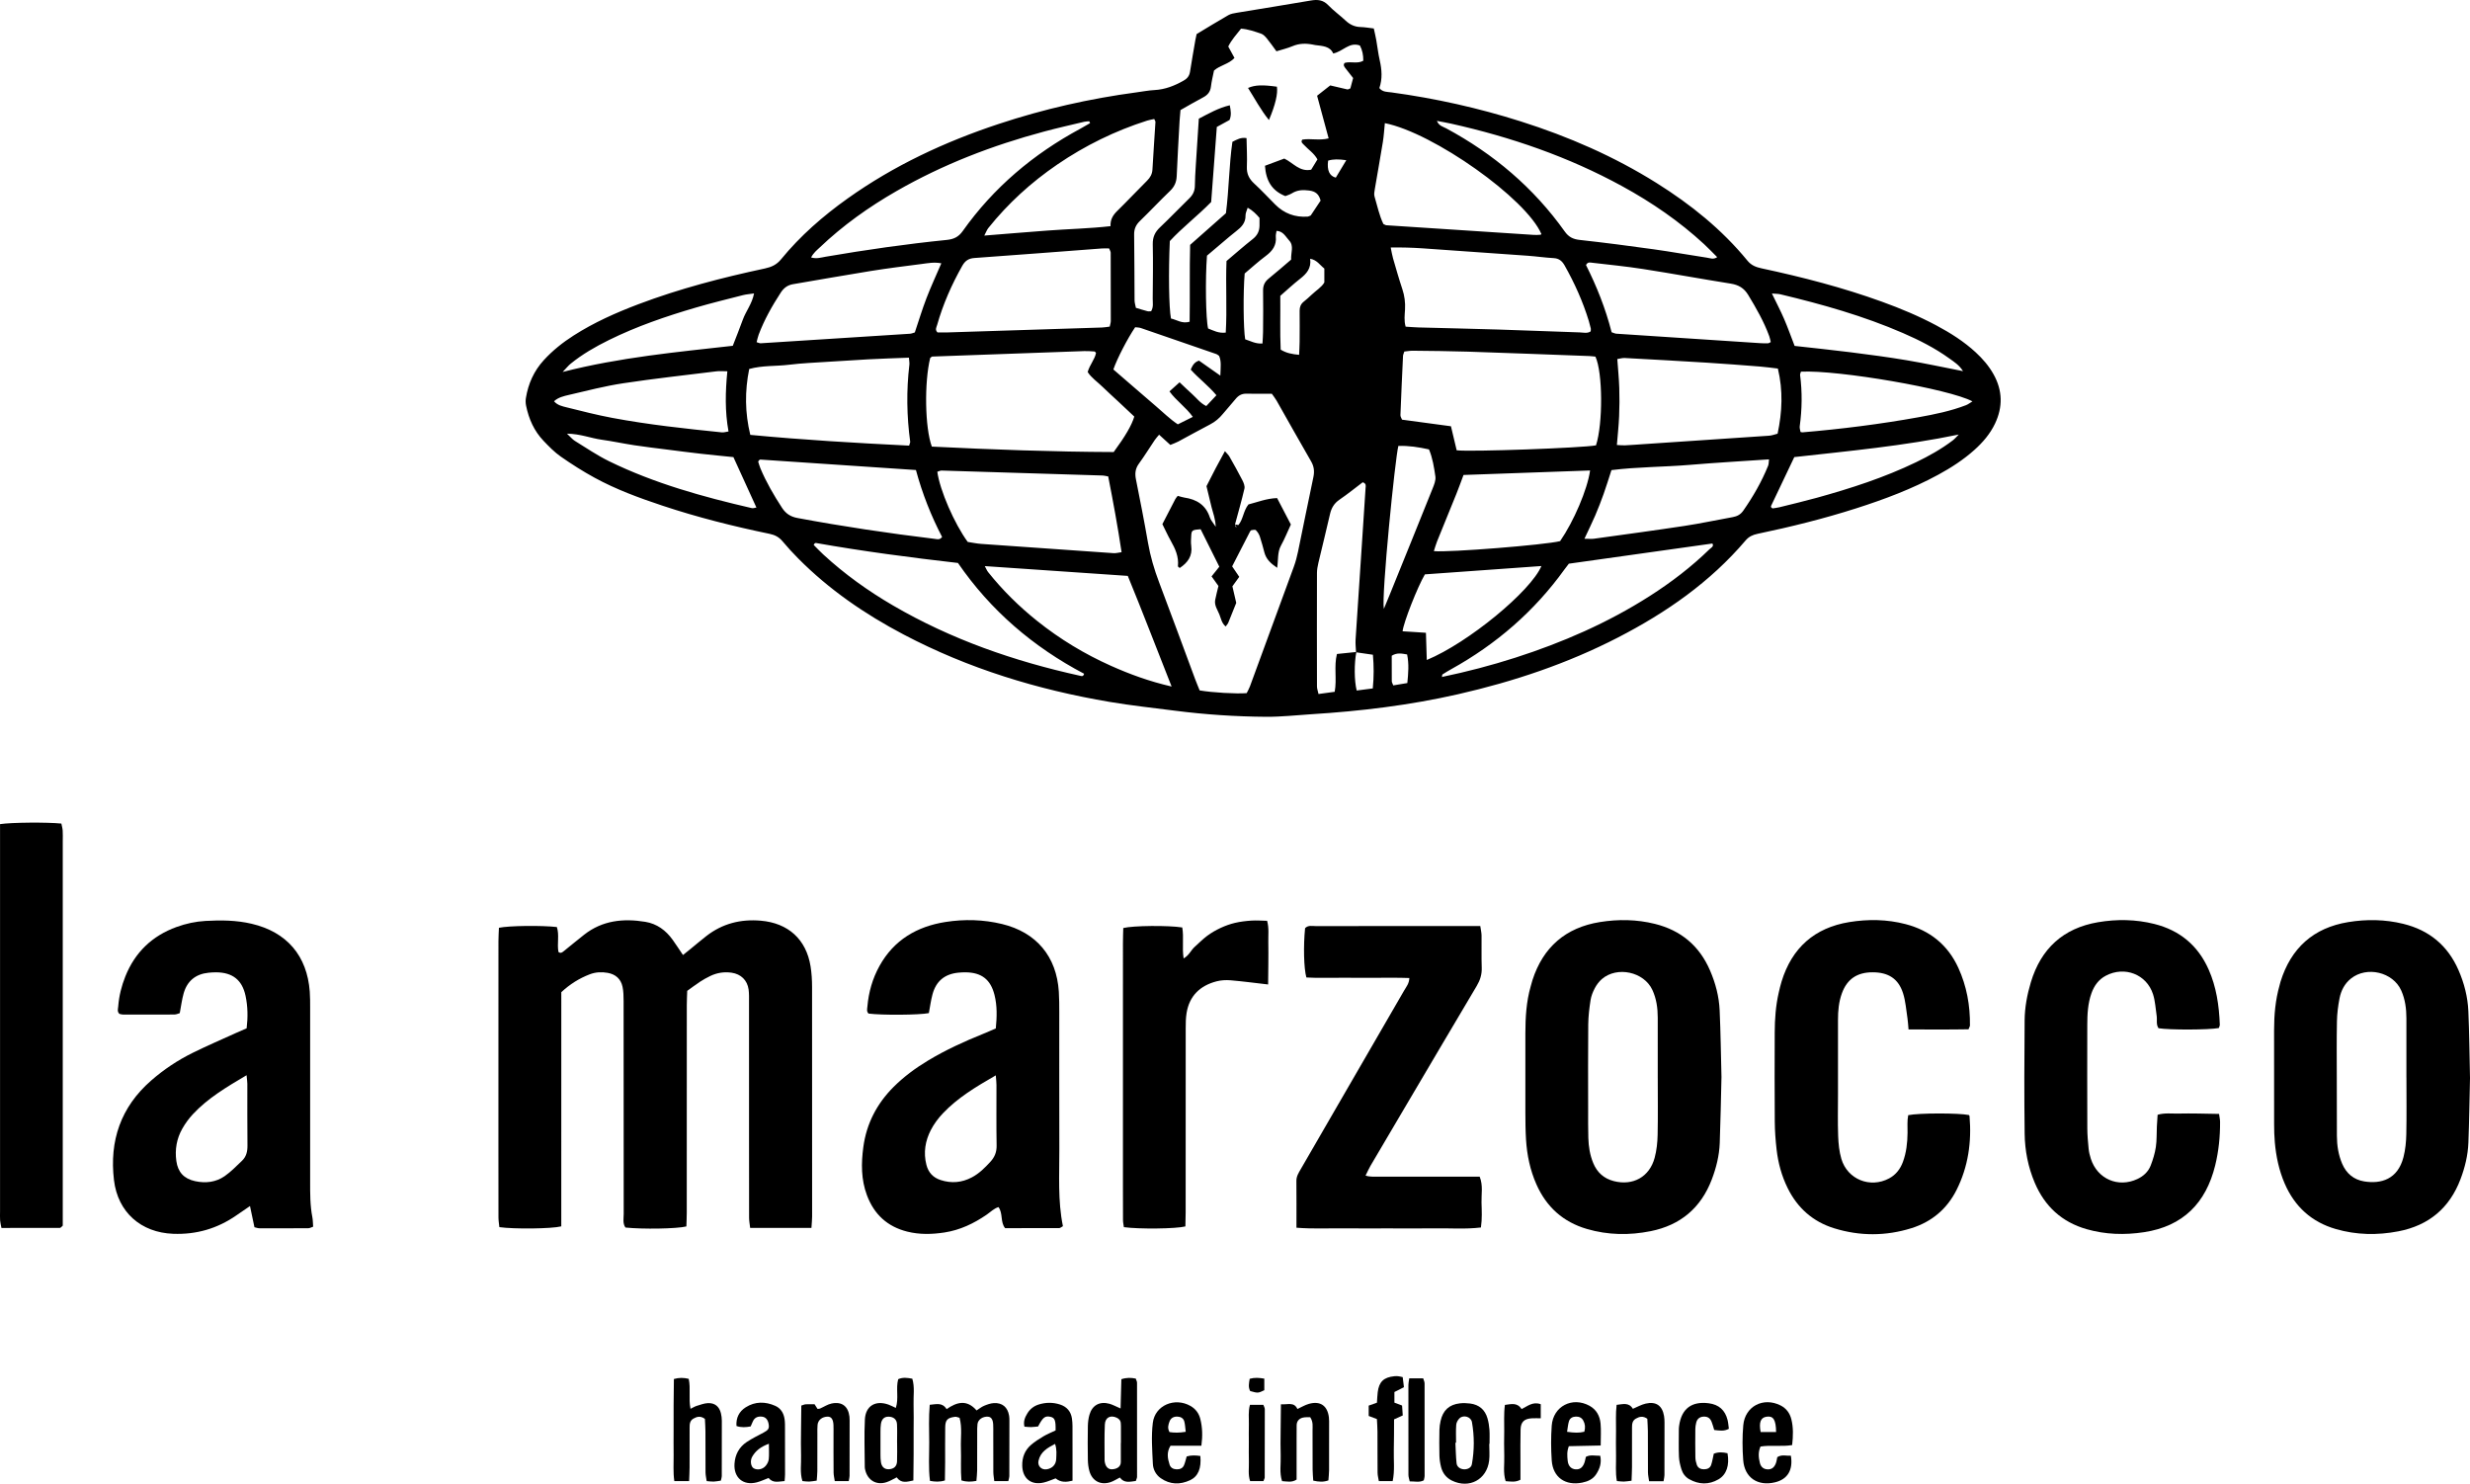
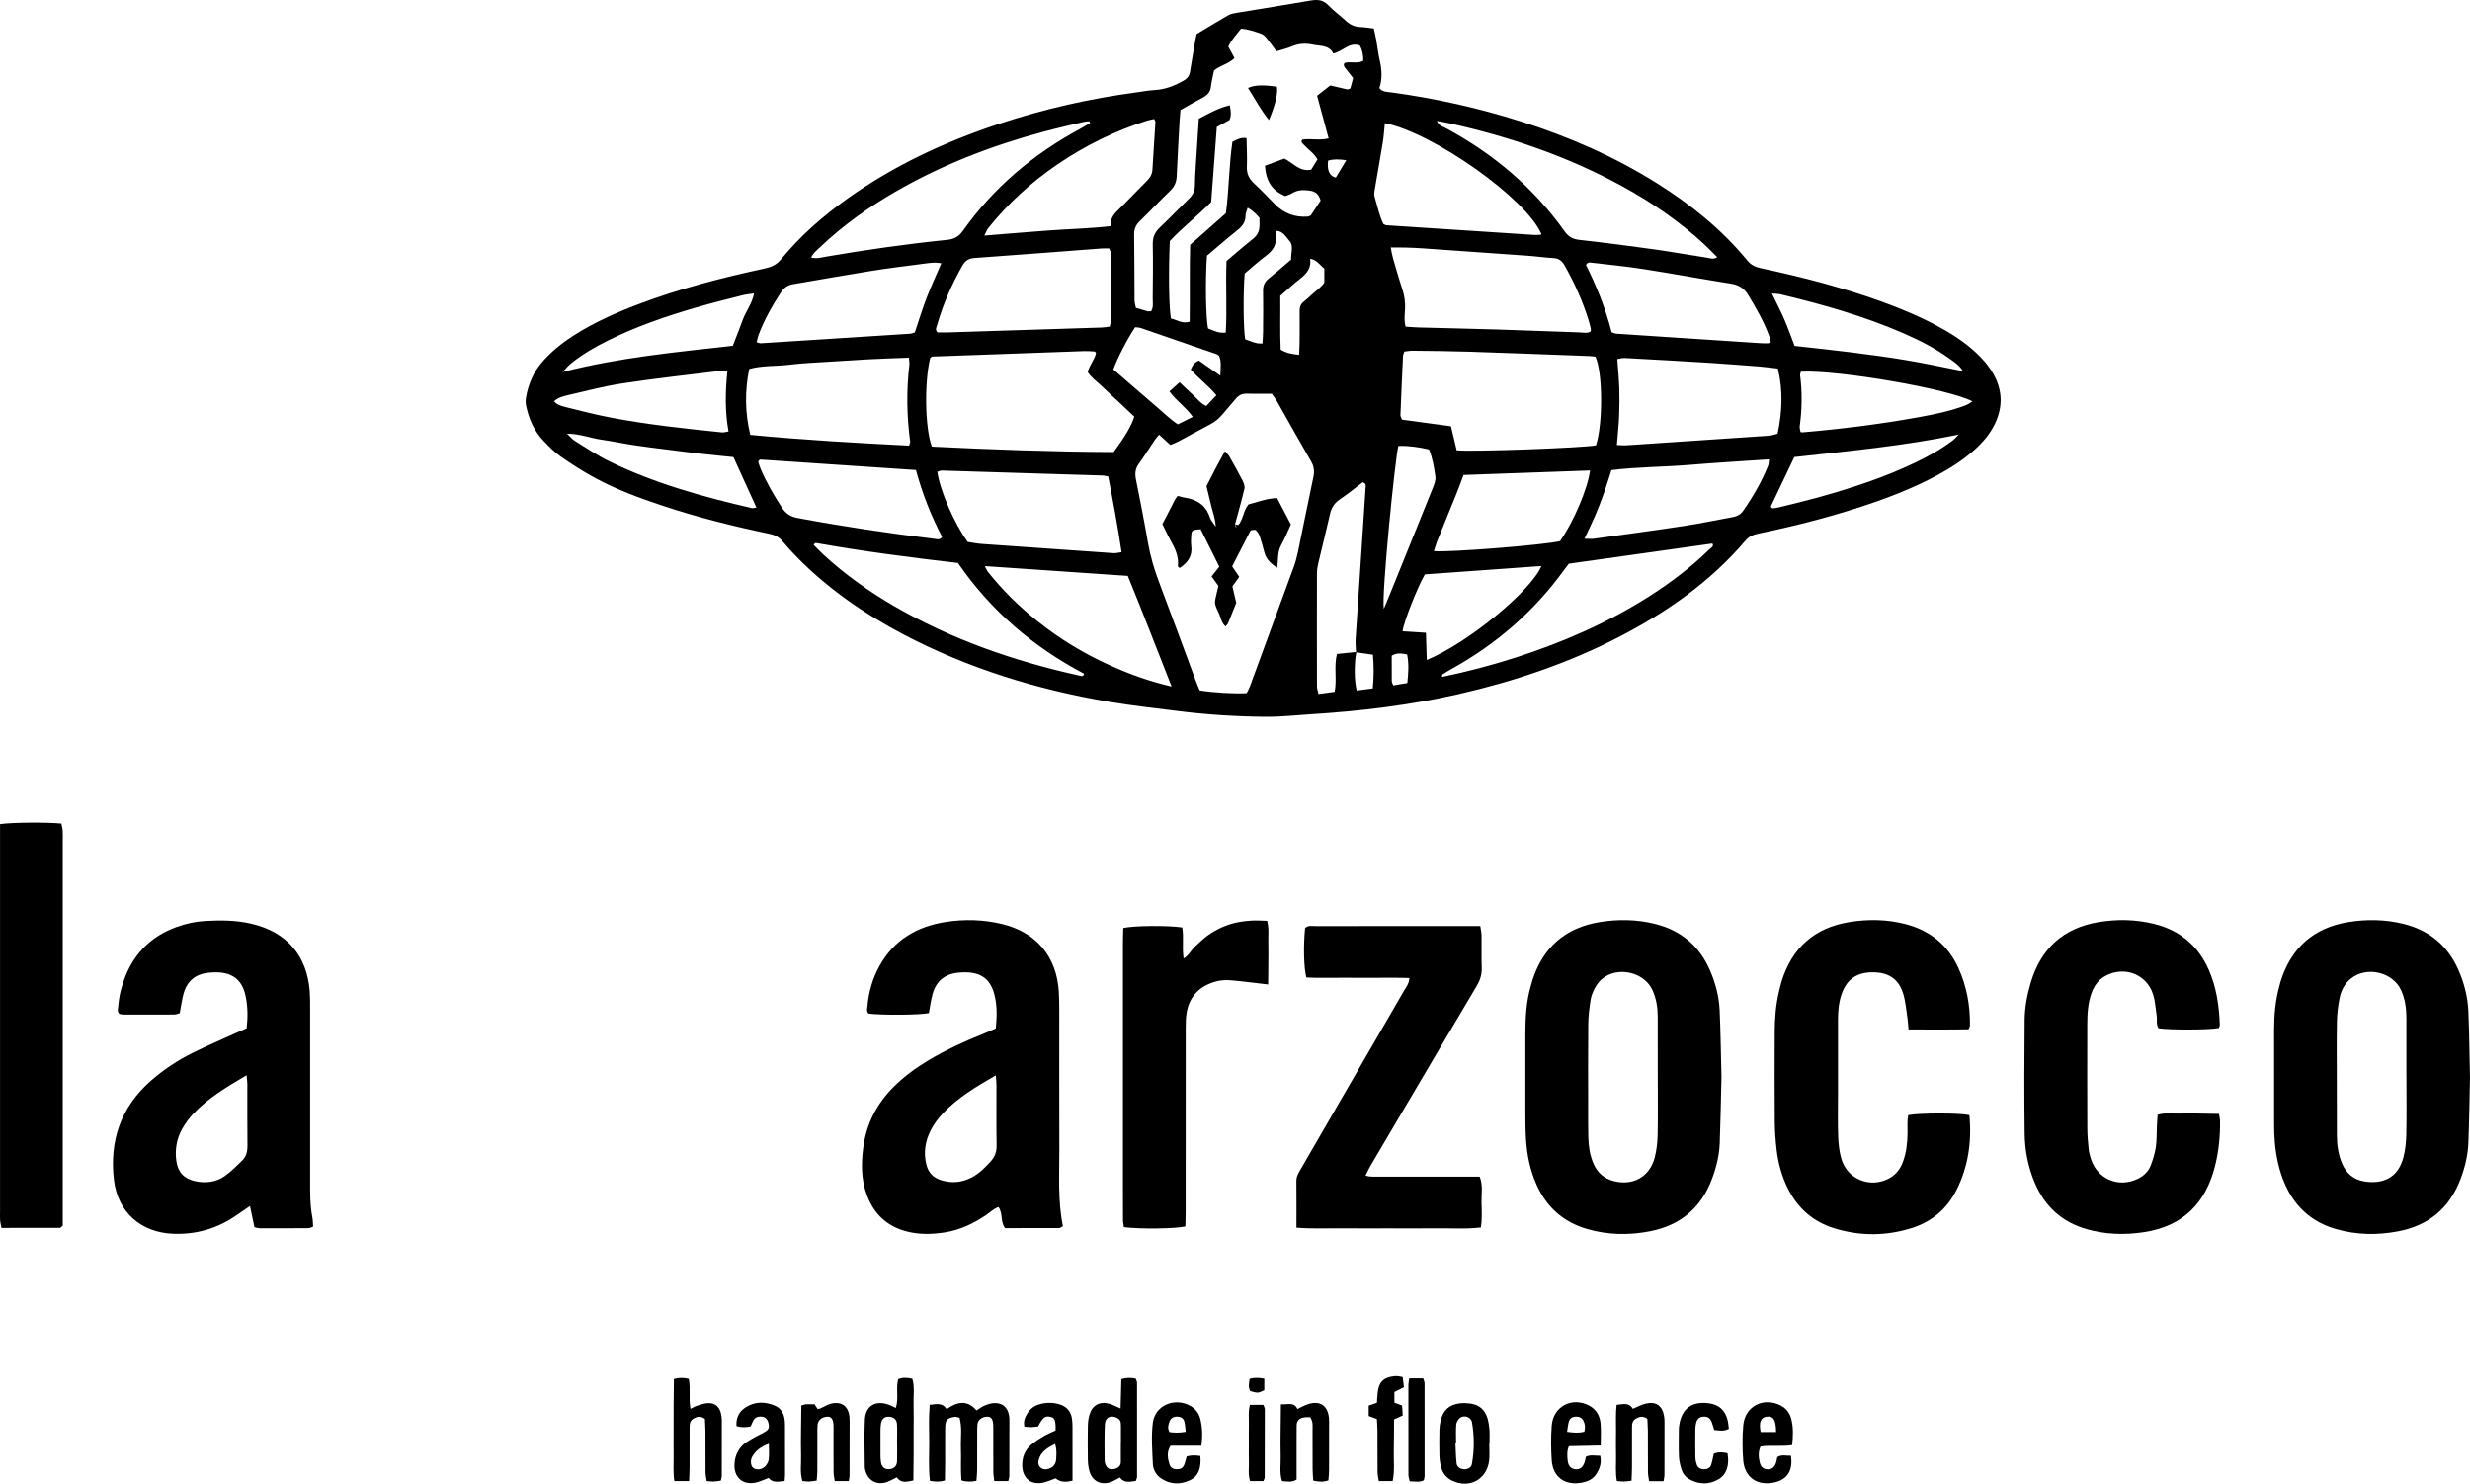
<svg xmlns="http://www.w3.org/2000/svg" id="Layer_2" data-name="Layer 2" viewBox="0 0 3824.91 2297.55">
  <defs>
    <style>
      .cls-1 {
        fill: #000;
        stroke-width: 0px;
      }
    </style>
  </defs>
  <g id="Layer_1-2" data-name="Layer 1">
    <g>
      <path class="cls-1" d="M1853.03,52.77c15.97-9.59,32.35-19.69,49.05-29.26,3.87-2.22,8.74-3.01,13.26-3.76,38.08-6.35,76.22-12.33,114.25-18.91,10.53-1.82,19.21-1.19,27.23,7.17,8.27,8.62,18.15,15.66,26.89,23.85,6.63,6.22,13.93,9.72,23.11,9.98,6.55.18,13.08,1.38,20.56,2.23,1.35,6.26,2.76,11.97,3.79,17.74,1.87,10.48,3.02,21.12,5.39,31.49,3.33,14.55,4.33,28.91-.55,43.09,5.07,6.39,12.19,5.79,18.55,6.66,68.09,9.27,134.94,24.15,200.42,44.94,73.89,23.46,144.55,54.16,210.37,95.45,52.81,33.12,100.98,71.75,140.65,120.18,6.09,7.44,13.35,10.1,22.05,11.96,63.17,13.54,125.63,29.65,186.45,51.69,28.82,10.45,57.04,22.27,84.11,36.71,21.8,11.63,42.6,24.78,60.85,41.62,10.83,9.99,20.37,21.01,27.62,33.95,14.08,25.16,14.57,50.7,2.23,76.55-7.58,15.88-18.84,28.96-31.85,40.62-16.96,15.2-35.94,27.48-55.89,38.34-40.52,22.04-83.47,38.14-127.28,52.15-50.13,16.03-101.15,28.66-152.62,39.42-7.61,1.59-13.51,4.37-18.56,10.3-54.84,64.49-122.88,111.73-197.5,150.19-78.57,40.5-161.67,68.32-247.7,87.91-74.87,17.05-150.79,26.24-227.33,30.98-23.26,1.44-46.54,4.13-69.79,3.97-47.29-.33-94.49-3.43-141.43-9.47-33.67-4.33-67.47-7.92-100.91-13.57-111.61-18.88-218.84-51.59-319.34-104.48-59.85-31.5-115.18-69.42-162.99-117.64-8.43-8.51-16.59-17.34-24.26-26.53-5.42-6.5-11.64-9.87-20.04-11.61-56.07-11.62-111.57-25.54-165.95-43.62-36.03-11.98-71.7-25.05-105.1-43.28-18.06-9.86-35.53-20.99-52.42-32.76-9.73-6.78-18.22-15.56-26.49-24.18-14.7-15.31-23.03-34.08-27.21-54.71-.77-3.8-.89-7.95-.27-11.76,3.61-22.2,12.45-41.96,27.78-58.71,13.6-14.86,29.18-27.24,46.08-38.06,31.56-20.2,65.57-35.34,100.51-48.55,63.67-24.07,129.33-41.1,195.77-55.3,10.18-2.18,18.12-5.78,25.08-14.29,29.71-36.29,64.81-66.89,102.96-94.06,71.68-51.06,150.49-87.77,233.72-115.35,69.67-23.08,140.98-39.31,213.75-49.02,9.24-1.23,18.44-3.06,27.72-3.55,16.44-.86,31-6.61,45.1-14.6,5.76-3.26,8.95-7.34,9.97-13.82,2.58-16.44,5.49-32.83,8.3-49.23.45-2.6,1.09-5.17,1.91-9.03ZM2100.36,1009.58c-3.41,17.96-3.32,44.02.53,59.69,8.04-1.04,16.24-2.11,24.93-3.23,1.81-18.21,1.72-34.99.2-52.17-9.59-1.39-17.85-2.59-26.12-3.79-.27-6.56-1.12-13.16-.71-19.68,3.28-51.74,6.81-103.47,10.26-155.21,1.77-26.53,3.58-53.06,5.21-79.6.18-2.92,1.56-6.74-4.42-8.79-11.45,8.65-23.26,18.25-35.79,26.79-8.32,5.66-12.68,12.85-14.86,22.45-5.72,25.27-12.1,50.39-18.02,75.62-1.2,5.13-2.17,10.46-2.18,15.7-.15,58.51-.13,117.01.01,175.52,0,3.61,1.42,7.23,2.38,11.8,8.97-1.22,16.73-2.28,25.06-3.41,3.64-19.8-1.41-39.27,3.48-58.56,10.44-1.1,20.24-2.13,30.01-3.11ZM2232.86,1048.3c38.44-8,76.4-17.88,113.77-29.89,73.12-23.51,143.11-53.93,208.01-95.4,33.19-21.2,64.36-44.98,92.59-72.5,2.34-2.28,7.3-4.18,4.52-8.87-73.99,10.4-147.67,20.76-222.31,31.25-1.95,2.54-4.44,5.62-6.75,8.83-46.66,64.86-105.6,115.77-175.32,154.47-4.64,2.58-9.21,5.3-13.64,8.21-.67.44-.43,2.26-.62,3.39-.57.25-1.15.7-1.71.68-.46-.01-.91-.59-1.36-.91.94.24,1.88.48,2.83.73ZM1969.5,609.72c-12.86,0-26.13.22-39.38-.09-7.39-.17-12.52,2.89-16.99,8.48-6.23,7.79-13.13,15.05-19.43,22.79-5.55,6.82-11.95,12.24-19.83,16.32-16.54,8.56-32.77,17.73-49.21,26.49-3.93,2.09-8.21,3.52-12.36,5.26-6.11-5.56-11.35-10.34-17.39-15.84-2.86,3.51-5.08,5.83-6.85,8.46-8.18,12.14-15.85,24.65-24.47,36.47-5.61,7.69-6.32,15.32-4.52,24.31,6.52,32.62,12.96,65.26,18.64,98.03,3.66,21.09,9.63,41.33,17.21,61.31,18.87,49.76,37.13,99.75,55.69,149.63,2.29,6.15,4.87,12.19,7.1,17.75,18.98,3.37,56.92,5.55,72.82,4.23,1.61-3.29,3.67-6.72,5.03-10.41,22.76-61.79,45.5-123.6,68.05-185.47,2.72-7.47,4.78-15.25,6.4-23.04,8.01-38.42,15.55-76.94,23.76-115.32,1.93-9.01,1.17-16.61-3.51-24.69-18.03-31.08-35.5-62.49-53.26-93.73-1.95-3.42-4.45-6.53-7.49-10.93ZM1958.9,256.68c11.04-4.11,20.87-7.77,29.88-11.13,14.13,6.77,23.54,20.87,41.63,17.23,2.99-4.9,6.38-10.45,9.73-15.93-5.38-9.84-14.22-15.14-20.85-22.47-2.04-2.26-5.51-4.11-2.64-8.15,13-2.18,26.42,1.75,40.81-1.95-6.02-22.23-11.89-43.88-17.89-66.04,7.47-5.87,14.16-11.12,20.34-15.98,9.75,2.31,18.12,4.37,26.53,6.2,1.05.23,2.37-.75,4.65-1.56,1.33-4.98,2.83-10.59,4.29-16.05-4.26-5.43-7.97-10.1-11.62-14.82-2.02-2.61-4.3-5.22-1.48-8.62,9.34-2.76,19.75,1.9,28.85-3.36.06-8.97-1.5-16.58-5.27-23.58-16.59-5.93-25.95,9.19-41.31,12.35-4.99-11.41-16.67-11.58-27.83-13.02-1.32-.17-2.61-.52-3.92-.77-10.67-2.05-20.99-1.9-31.32,2.48-7.79,3.3-16.17,5.22-24.84,7.93-5.34-7.23-9.84-13.79-14.87-19.9-2.44-2.97-5.51-6.26-8.95-7.41-9.94-3.33-19.92-6.98-31.01-7.74-7.14,9.11-14.76,17.34-19.8,27.65,3.42,6.27,6.51,11.93,9.66,17.71-9.02,9.76-22.15,11.04-31.72,19.51-1.57,7.98-3.75,16.39-4.76,24.94-.97,8.23-5.24,13.04-12.29,16.74-11.73,6.15-23.14,12.91-34.87,19.52-.51,6.07-1.08,11.3-1.37,16.54-1.57,28.6-3.27,57.19-4.47,85.81-.39,9.23-3.53,16.31-10.25,22.77-15.84,15.23-30.89,31.29-46.68,46.59-6.17,5.98-9.12,12.27-8.99,21.05.53,33.97.36,67.95.66,101.92.03,3.78,1.33,7.56,2.08,11.56,6.4,1.9,12.08,3.71,17.83,5.2,1.81.47,3.85.07,5.72.07,3.95-6.39,2.41-13.21,2.47-19.74.24-27.98.69-55.97.09-83.93-.23-10.98,3.34-18.84,11.18-26.23,15.5-14.62,30.17-30.13,45.46-44.97,5.63-5.46,8.48-11.53,8.57-19.38.11-9.99.72-19.97,1.33-29.94,1.51-24.52,3.15-49.03,4.77-73.98,15.57-8.06,30.25-16.61,47.95-20.76,1.7,8.46,2.73,15.49-.38,22.8-6.32,3.46-12.7,6.95-19.7,10.78-2.94,39.15-5.88,78.23-8.74,116.22-21.53,21.94-44.92,39.73-64.04,60.5-2.19,48.12-1.43,103.03,1.78,119.91,8.82,1.84,17.08,8.48,28.91,4.99.63-39.96-.24-79.81.77-119.04,19.45-17.2,37.85-33.47,55.44-49.03,4.86-37.72,4.79-74.4,10.02-110.54,7.09-3.56,13.21-7.29,21.89-5.74.25,15.07,1.14,29.7.51,44.27-.48,10.99,3.44,18.81,11.34,26.07,11.27,10.35,21.71,21.62,32.53,32.47q20.75,20.82,50.37,18.74c1.26-.09,2.47-.91,4.65-1.76,5.02-7.54,10.49-15.78,15.3-23.01-2.72-10.49-8.34-14.35-17.51-15.59-9.67-1.31-18.39-.99-26.84,4.24-3.3,2.04-7.22,3.1-10.24,4.36-21.04-8.39-30.06-24-31.56-47.02ZM1697.24,546.47c-1.29-1.36-1.68-2.15-2.12-2.17-5.3-.3-10.61-.82-15.9-.64-78.53,2.75-157.06,5.6-235.59,8.47-.58.02-1.17.61-1.71,1-.52.37-.99.81-1.48,1.22-9.26,37.72-8.2,108.16,2.55,137.22,93.77,4.64,188.11,8.08,281.6,8.43,18.11-24.64,27.84-41.36,31.92-54.91-7.91-7.44-16.12-15.18-24.36-22.89-8.27-7.73-16.73-15.27-24.83-23.18-7.93-7.76-17.45-14.1-23-22.93,3.3-11.6,11.15-19.68,12.91-29.62ZM2255.72,697.28c21.03,2.68,195.14-3.65,215.76-7.67,10.9-33.77,10.5-112.92-.88-137.36-3.05-.29-6.32-.77-9.61-.9-62.48-2.32-124.96-4.76-187.46-6.8-28.59-.93-57.2-1.1-85.8-1.44-4.42-.05-8.85.83-13.08,1.27-.92,3-1.92,4.85-2.01,6.74-1.45,30.56-2.84,61.12-4.01,91.69-.09,2.34,1.63,4.75,2.48,7.04,25.66,3.46,50.59,6.82,75.76,10.22,3.16,13.28,6.06,25.44,8.86,37.2ZM2176.71,505.85c6.95.43,13.44,1.03,19.94,1.21,41.29,1.12,82.59,1.97,123.87,3.25,41.95,1.3,83.88,3.07,125.83,4.42,5.66.18,11.73,2.02,16.9-1.61.09-1.81.46-3.19.18-4.43-.88-3.88-1.89-7.75-3.05-11.56-9.16-30.07-21.98-58.53-37.4-85.9-3.91-6.94-8.65-11.09-17.09-11.54-13.29-.71-26.5-2.69-39.79-3.65-54.48-3.96-108.96-7.83-163.45-11.52-15.84-1.07-31.74-1.54-49.06-1.26,1.41,6.68,2.16,11.81,3.59,16.75,4.64,15.98,9.18,32.01,14.44,47.79,3.43,10.31,4.73,20.6,4.13,31.42-.47,8.45-1.75,17.08.94,26.63ZM2753.12,570.72c-9.62-1.1-18.75-2.43-27.93-3.14-27.21-2.13-54.42-4.26-81.66-5.95-42.52-2.64-85.06-4.99-127.6-7.26-3.72-.2-7.52,1.05-11.46,1.65,1.11,15.57,2.57,30.09,3.05,44.65.48,14.62.39,29.3-.23,43.92-.61,14.44-2.21,28.84-3.47,44.48,4.99.24,8.83.72,12.64.54,9.31-.44,18.6-1.17,27.9-1.79,65.09-4.34,130.18-8.63,195.26-13.12,4.39-.3,8.69-2.04,13.07-3.12,7.2-33.93,8.6-66.71.44-100.84ZM1407.78,690.08c1.03-3.51,1.85-4.82,1.69-5.99-5.39-39.72-5.99-79.47-1.27-119.29.36-3.01-.35-6.15-.69-10.95-21.71.9-42.17,1.39-62.6,2.56-20.57,1.18-41.13,2.39-61.69,3.76-20.55,1.37-41.19,2.14-61.61,4.66-20.22,2.49-41,.87-61.45,6.54-6.94,34.51-6.64,67.73,1.7,102.04,82.23,7.85,163.6,12.55,245.92,16.66ZM1716.11,737.77c-4.56-.79-6.51-1.37-8.47-1.43-83.13-2.62-166.26-5.21-249.39-7.68-2.29-.07-4.63,1.25-6.77,1.87,3.86,28.55,26.33,80.29,47.08,108.66,6.49.97,13.66,2.53,20.9,3.05,68.34,4.92,136.69,9.69,205.04,14.35,3.66.25,7.41-.88,12.32-1.52-5.96-39.83-13.06-78.21-20.71-117.29ZM1717.54,384.7c-3.74,0-7.6-.25-11.41.04-65.73,4.95-131.45,10.12-197.2,14.78-9.14.65-14.47,4.41-18.81,12.09-16.44,29.11-29.83,59.48-38.96,91.66-.98,3.45-3.69,7.27.64,11.51,4.68,0,9.97.14,15.25-.02,79.88-2.5,159.76-5.02,239.64-7.61,3.82-.12,7.63-.9,11.76-1.41.7-3.49,1.64-6.01,1.65-8.53.05-35.29.01-70.59-.15-105.88,0-1.81-1.27-3.62-2.4-6.62ZM2225.09,187.19c3.16,7.84,9.61,8.95,14.59,11.64,73.17,39.44,135.15,91.75,183.42,159.68,5.96,8.39,12.71,11.87,22.9,12.99,38.31,4.21,76.55,9.19,114.73,14.52,27.64,3.86,55.11,8.87,82.71,13.02,4.7.71,9.93,3.21,15.73-.84-7.19-7.15-13.51-13.84-20.25-20.07-38.32-35.41-81.02-64.69-126.69-89.68-83.41-45.66-172.38-76.24-264.95-96.94-7.01-1.57-14.11-2.76-22.19-4.32ZM1688.04,190.67c-.43-.96-.86-1.93-1.29-2.89-2.59.25-5.25.19-7.76.79-20.69,4.94-41.46,9.6-62,15.1-80,21.4-156.77,50.9-228.74,92.24-42.85,24.61-82.91,53.08-118.76,87.23-4.65,4.43-9.92,8.47-13.46,15.56,8.59,2.43,15.49.05,22.39-1.14,62.29-10.69,124.82-19.69,187.7-26.04,10.77-1.09,18.21-4.56,24.68-13.69,47.83-67.46,109.43-119.32,182.03-158.45,5.14-2.77,10.15-5.8,15.21-8.7ZM2144.52,190.71c-1,9.71-1.54,19.55-3.1,29.22-3.91,24.26-8.35,48.43-12.41,72.66-.65,3.87-1.55,8.2-.48,11.75,4.35,14.49,7.36,29.49,13.7,42.53,2.21.96,3.39,1.86,4.63,1.94,76.23,5.04,152.47,10.03,228.71,14.96,3.27.21,6.57-.07,9.85-.24.53-.03,1.03-.64,1.54-.98-23.33-55.03-167.41-156.93-242.43-171.85ZM1814.29,1063.1c-23.62-59.56-45.06-115.9-67.85-171.31-74.25-5.08-147-10.06-221.45-15.16,2.12,3.87,3.27,6.92,5.2,9.34,22.51,28.18,48.05,53.34,76.22,75.82,35,27.93,73.01,50.95,113.89,69.2,29.06,12.98,58.81,23.98,93.99,32.11ZM1483.44,871.77c-74.06-8.47-147.15-18.1-219.77-30.93-.58-.1-1.32.14-1.84.46-.45.27-.69.88-1.84,2.49,4.87,4.85,9.77,10.08,15.02,14.93,32.89,30.32,69.06,56.22,107.64,78.73,90.4,52.75,187.98,86.53,289.79,108.97,1.95.43,5.06,1.92,6.36-3.1-78.7-41.42-144.76-97.88-195.36-171.55ZM1787.38,184.31c-3.51.77-7.3,1.29-10.89,2.43-49.74,15.85-96.12,38.57-139.23,68.01-40.37,27.57-76.16,60.11-106.73,98.29-2.21,2.75-3.43,6.3-6.32,11.77,34.35-2.75,66.09-5.42,97.85-7.79,32.27-2.42,64.68-3.11,97.63-6.8-.48-10.27,3.84-17.16,10.31-23.51,15.66-15.37,30.71-31.36,46.24-46.86,4.94-4.93,7.97-10.16,8.37-17.33,1.36-24.56,3.14-49.09,4.65-73.64.07-1.16-.94-2.38-1.87-4.58ZM2495.66,514.49c3.45,1.1,5.28,2.11,7.18,2.23,74.33,4.95,148.67,9.83,223.01,14.68,3.98.26,7.98.33,11.96.22,1.18-.03,2.33-.99,4.31-1.9-.74-2.96-1.25-6.17-2.35-9.17-8.28-22.59-20.15-43.3-32.6-63.83-6.5-10.72-14.97-15.6-27.02-17.52-45.29-7.22-90.42-15.53-135.73-22.6-26.27-4.1-52.77-6.67-79.19-9.77-2.95-.35-6.58-1.49-9.23,3.58,16.39,32.58,30.21,66.99,39.66,104.06ZM1171.66,529.87c2.72.76,4.56,1.82,6.33,1.7,77.05-4.83,154.1-9.76,231.14-14.76,2.53-.16,5-1.32,7.51-2.02,6.08-18.03,11.44-35.83,18.08-53.14,6.86-17.87,14.96-35.26,22.97-53.9-11.13-2.17-20.88-.18-30.54,1.06-26.39,3.39-52.81,6.69-79.08,10.9-40.06,6.42-80,13.63-120.01,20.37-8.46,1.43-14.3,5.81-18.98,13-13.46,20.7-25.55,42.08-34.27,65.25-1.35,3.6-2.06,7.44-3.16,11.53ZM1418.34,727.84c-81.79-5.51-161.3-10.87-240.81-16.18-.59-.04-1.29.41-1.8.8-.44.34-.69.92-1.67,2.32,1,3.04,1.98,6.88,3.49,10.49,9.03,21.52,20.71,41.54,33.44,61.09,5.92,9.1,13.35,13.8,23.79,15.75,70.54,13.17,141.47,23.73,212.7,32.35,3.54.43,7.71,2.06,11.39-2.95-16.94-32.5-30.59-66.92-40.52-103.67ZM2453.57,834.27c7.03,0,11.03.47,14.9-.07,46.74-6.48,93.51-12.76,140.16-19.84,24.95-3.79,49.67-9.1,74.52-13.58,6.82-1.23,12.14-3.94,16.33-9.93,15.32-21.88,28.51-44.88,38.55-69.64,1.08-2.67.84-5.88,1.35-9.88-41.98,2.87-82.41,5.14-122.75,8.53-40.29,3.39-80.85,3.04-121.21,8.12-4.16,12.75-7.82,24.81-12.04,36.67-4.01,11.26-8.32,22.44-13.03,33.42-4.93,11.48-10.48,22.69-16.78,36.2ZM2462.31,728.54c-66.64,2.37-131.7,4.68-195.97,6.96-3.95,10.49-7.24,19.78-10.92,28.91-9.95,24.7-20.12,49.31-30.07,74.01-1.94,4.81-3.27,9.85-4.95,15.01,23.95,2.24,172.03-9.62,195.5-15.48,20.98-30.35,42.29-79.85,46.41-109.41ZM2209.44,1022c64.13-26.56,161.1-106.54,177.51-145.49-60.48,4.33-120.71,8.65-180.44,12.92-11.29,19.11-33.04,74.28-34.56,88.13,5.83.36,11.62.71,17.4,1.08,5.83.37,11.65.77,18.78,1.24.43,13.99.84,26.97,1.31,42.12ZM857.92,621.37c5.57,6.41,13.08,7.8,19.97,9.53,23.2,5.81,46.43,11.73,69.92,16.15,56.27,10.59,113.18,16.66,170.1,22.5,2.94.3,6.03-.79,10.24-1.41-5.67-31.3-4.94-61.65-1.8-93.21-6.7,0-11.9-.54-16.96.08-48.19,5.95-96.48,11.25-144.47,18.51-28.2,4.27-55.98,11.48-83.81,17.97-8.01,1.87-16.49,3.73-23.19,9.88ZM2788.8,575.56c-.69,2.58-1.43,3.87-1.28,5.03,3.43,26.54,3.07,53.02-.56,79.51-.41,2.96.84,6.15,1.26,8.85,1.81.32,2.46.58,3.08.52,60.27-5.11,120.25-12.66,179.78-23.39,24.81-4.47,49.61-9.51,73.28-18.62,3.38-1.3,6.34-3.69,10.06-5.91-35.76-19.26-207.53-48.89-265.61-46.01ZM871.32,575.99c89.25-22.78,176.63-30.71,263.43-40.52,5.49-14.24,10.75-27.14,15.45-40.24,4.78-13.33,14.41-24.7,17.48-40.84-6.94,1.04-12.17,1.37-17.16,2.64-24.48,6.27-49.05,12.26-73.3,19.35-46,13.45-91.28,28.97-134.39,50.24-20.94,10.33-41.12,21.91-59.28,36.7-3.42,2.79-6.2,6.36-12.24,12.67ZM3039.85,574.73c-5.94-9.54-13.92-14.41-21.33-19.75-22.23-16.02-46.55-28.32-71.59-39.2-61.18-26.58-125.11-44.56-189.81-60.03-3.67-.88-7.58-.74-13.23-1.24,6.88,14.23,13.32,26.51,18.81,39.2,5.78,13.37,10.64,27.14,16.37,41.95,28.78,3.24,57.83,6.18,86.78,9.85,29.01,3.68,58.03,7.5,86.86,12.35,28.63,4.81,57.03,10.98,87.14,16.87ZM1889.76,581.68c.41-13.23,1.79-22.45-1.96-30.61-1.89-1.28-2.88-2.31-4.08-2.73-38.96-13.5-77.93-26.99-116.94-40.33-2.96-1.01-6.3-.93-8.92-1.28-11.84,17.43-28,48.67-33.76,65.38,10.63,9.19,21.66,18.73,32.69,28.26,11.08,9.57,22.09,19.24,33.28,28.69,11.07,9.34,21.34,19.76,33.83,28.04,8.03-4,15.07-7.5,23.22-11.56-10.52-14.89-25.36-24.62-36.17-39.48,5.27-4.74,9.98-8.96,15.67-14.07,7.1,6.69,13.21,12.7,19.6,18.39,6.78,6.05,12.25,13.77,21.73,18.4,5.34-5.68,10.17-10.82,15.74-16.74-12.56-15.01-27.61-26.12-39.83-39.74,2.88-6.53,5.64-11.58,12.85-13.87,9.82,6.91,19.94,14.03,33.08,23.26ZM877.99,671.54c5.66,5.26,8.5,8.91,12.19,11.18,17.52,10.79,34.63,22.51,53.05,31.52,70.26,34.35,145.15,55.06,221,72.6,2.1.49,4.55-.55,7.1-.91-12.02-26.36-23.52-51.58-35.61-78.09-16.29-1.67-33.42-3.28-50.51-5.22-17.17-1.95-34.3-4.18-51.44-6.37-17.14-2.18-34.31-4.18-51.39-6.77-17.07-2.59-33.98-6.26-51.08-8.65-16.7-2.34-32.68-9.06-53.32-9.3ZM3033.25,672.89c-85.24,17.69-171.14,25.6-254.7,34.92-12.59,26.44-24.28,50.98-35.93,75.53-.26.55-.28,1.39-.06,1.96.2.51.88.83,2.2,1.98,3.1-.5,7.01-.86,10.78-1.79,19.35-4.8,38.76-9.39,57.98-14.7,52.59-14.55,104.42-31.29,153.71-55.08,19.81-9.56,38.94-20.26,56.5-33.57,3.5-2.65,6.37-6.14,9.53-9.25ZM2142.96,942.84c2.99-7.23,6.03-14.44,8.97-21.69,22.17-54.75,44.4-109.48,66.37-164.31,2.41-6.02,5.34-12.95,4.47-18.94-2.07-14.22-4.29-28.67-9.92-41.99-16.3-3.58-31.81-5.97-47.43-5.34-4.89,18.02-26.45,232.09-22.46,252.26ZM1899.3,404.22c14.05-11.85,26.99-23.32,40.56-33.98,6.91-5.43,10.29-11.89,10.54-20.34.12-3.95.02-7.91.02-12.45-4.92-5.73-10.29-11.4-18.35-15.8-1.31,4.47-3.41,8.23-3.31,11.92.31,11.49-6.41,18.22-14.58,24.51-6.85,5.27-13.37,10.95-19.99,16.52-8.62,7.25-17.19,14.56-25.13,21.29-2.79,36.08-1.86,98.16,1.75,112.78,8.13,3.09,16.22,7.77,27.32,6.35,2.18-36.6-.32-73.02,1.17-110.8ZM1955,531.91c.32-6.18.85-12.05.89-17.91.15-21.27.43-42.54.04-63.8-.15-8.08,2.49-13.83,8.72-18.85,11.84-9.55,23.26-19.61,34.76-29.39-.72-10.59,4.78-21.13-3.09-29.54-5.37-5.73-9.2-14.5-19.54-14.92-.49,3.56-1.38,6.23-1.12,8.78,1.35,13.44-5.08,22.29-15.45,30-11.67,8.67-22.44,18.57-32.78,27.24-2.43,29.73-2.02,85.39.79,101.91,8.07,2.52,16.05,7.29,26.77,6.49ZM2011.74,549.44c.29-7.3.73-13.83.78-20.36.12-15.97.17-31.94.02-47.9-.05-5.74,1.75-10.29,6.23-13.93,4.13-3.36,8.17-6.84,12-10.53,7.1-6.81,15.89-12.01,20.03-19.33v-21.55c-6.97-5.33-11.3-13.33-21.97-15.17,2.05,14.86-5.66,23.26-15.51,30.98-10.42,8.16-20.12,17.25-30.74,26.46.32,27.93-.64,55.76.61,83.31,8.98,5.49,17.89,7.03,28.55,8.03ZM2179.32,1057.7c1.47-15.08,2.78-29.25-.33-44.26-8.22-1.46-15.72-3.13-23.83,1.99,0,13.13-.08,26.32.09,39.51.02,1.82,1.26,3.62,2.3,6.4,7.07-1.18,14.05-2.35,21.77-3.64ZM2084.79,248.08c-11.84-1.65-20.18-1.84-28.15.68q-2.92,22.43,11.89,26.32c4.78-7.93,9.76-16.2,16.27-27Z" />
-       <path class="cls-1" d="M1256.53,1901.48h-94.87c-.62-5.61-1.65-10.67-1.66-15.73-.14-39.29-.08-78.58-.08-117.86,0-71.92.01-143.83-.03-215.75,0-6.65.25-13.39-.66-19.94-2.02-14.39-11.96-23.9-26.33-25.96-11.52-1.65-22.61.09-33.06,5.13-5.38,2.6-10.66,5.51-15.66,8.78-6.64,4.35-12.97,9.19-19.99,14.21-.23,7.5-.64,14.72-.65,21.94-.04,107.21-.02,214.42-.06,321.63,0,7.2-.39,14.4-.59,21.22-14.84,3.71-67.86,4.52-94.36,1.71-4.55-6.52-2.67-14.08-2.69-21.2-.16-65.26-.09-130.52-.09-195.77,0-44.62.06-89.23-.07-133.85-.02-7.29-.15-14.74-1.61-21.83-2.55-12.31-10.79-19.58-23.15-21.75-9.32-1.64-18.66-1.18-27.56,2.23-16.3,6.24-30.84,15.32-44.16,27.75-.03,120.99,0,242.03-.03,362.61-15.19,3.82-73.13,4.41-95.89,1.2-.46-4.76-1.37-9.85-1.39-14.94-.13-34.63-.07-69.25-.07-103.88,0-107.88-.02-215.75.04-323.63,0-7.17.51-14.34.77-21.12,15.7-3.25,65.55-3.84,89.69-1.16,4.12,12.37.11,25.86,2.45,38.56,3.69,2.93,6.21.44,8.73-1.59,10.38-8.34,20.62-16.85,31.08-25.08,28.28-22.23,60.77-25.53,94.77-19.93,17.88,2.94,31.81,13.14,42.3,27.83,5.36,7.51,10.38,15.26,15.98,23.54,4.28-3.43,7.88-6.28,11.45-9.19,8.25-6.73,16.35-13.66,24.75-20.19,24.86-19.34,53.11-26.47,84.35-23.76,42.33,3.67,70.29,28.79,77.02,70.68,1.68,10.47,2.32,21.21,2.33,31.83.16,118.53.12,237.06.08,355.59,0,5.24-.61,10.48-1.06,17.65Z" />
      <path class="cls-1" d="M381.94,1592.38c2.06-17.39,1.8-33.93-1.69-50.29-5.2-24.41-19.94-36.16-45.15-36.42-3.98-.04-7.99.2-11.96.59-20.09,1.98-33.3,12.72-38.77,32.06-2.7,9.55-3.89,19.52-6,30.53-2.22.6-5.24,2.13-8.28,2.15-26.63.18-53.25.12-79.88.04-1.9,0-3.8-.75-5.34-1.07-3.77-3.68-2.09-7.73-1.8-11.51,1.21-16.05,5.07-31.52,11.02-46.43,14.93-37.38,41.55-62.87,79.29-76.57,14.42-5.23,29.35-8.49,44.77-9.38,24.01-1.38,47.86-1.15,71.46,4.38,54.45,12.75,85.99,49.37,90.09,105.21.63,8.62.57,17.29.58,25.94.04,89.19.06,178.38,0,267.57-.02,18.65-.18,37.26,3.42,55.7.88,4.5.8,9.18,1.23,14.67-2.71.91-5.01,2.34-7.33,2.36-25.29.19-50.59.2-75.88.1-2.53,0-5.06-1.03-7.7-1.61-2.24-10.65-4.37-20.8-6.89-32.82-8.2,5.62-14.71,10.03-21.17,14.51-29.43,20.41-61.92,29.85-97.82,28.48-49.92-1.9-85.74-33.47-91.64-83.13-7.23-60.94,10.5-113.04,57.43-154.08,19.67-17.2,41.27-31.56,64.6-43.08,22.05-10.88,44.67-20.6,67.06-30.78,5.36-2.44,10.79-4.72,16.33-7.13ZM381.79,1665.02c-31.66,18.71-60.13,35.7-83.05,60.3-6.28,6.74-11.87,14.41-16.42,22.42-8.8,15.46-11.7,32.47-9.25,50.08,2.43,17.43,11.89,27.51,29.04,31.23,16.26,3.53,32.18,1.7,45.89-7.85,9.7-6.75,18.04-15.52,26.69-23.69,6.66-6.3,8.61-14.3,8.51-23.5-.37-31.9-.13-63.8-.2-95.7,0-3.14-.54-6.29-1.19-13.3Z" />
      <path class="cls-1" d="M1542.05,1592.56c1.74-17.78,2.25-34.95-2.04-51.94-5.98-23.68-19.79-34.56-44.3-34.95-3.98-.06-8,.14-11.96.55-20.95,2.19-34.21,13.09-39.73,33.56-2.57,9.54-3.82,19.43-5.64,29.04-14.69,2.99-72.25,3.41-93.36.73-3.4-3.19-2.13-7.32-1.81-11.07,1.91-22.15,7.92-43.16,18.7-62.65,22.36-40.41,58.23-61.27,102.52-68.17,29.07-4.53,58.44-3.77,87.3,3.21,53.11,12.84,84.45,50.16,87.92,104.85.67,10.62.68,21.29.69,31.93.06,70.56-.15,141.12.1,211.68.14,39.85-2.57,79.84,5.54,119.43-2.44,1.32-4.06,2.95-5.68,2.96-27.93.16-55.85.11-83.86.11-7.73-9.64-2.98-22.73-10.24-32.62-7.15,2.17-12.26,7.57-18.12,11.6-19.99,13.77-41.47,24.03-65.62,27.72-19.18,2.93-38.37,3.45-57.48-1.33-30.84-7.72-51.36-26.67-62.46-56.25-9.17-24.43-9-49.69-5.59-74.9,4.89-36.12,20.93-66.98,46.73-92.81,16.11-16.12,34.3-29.45,53.77-41.15,26.88-16.16,55.27-29.17,84.31-40.86,6.72-2.7,13.33-5.69,20.3-8.68ZM1542.06,1665.19c-31.45,18.11-59.28,34.92-81.91,58.8-7.23,7.63-13.78,16.39-18.61,25.7-8.77,16.93-11.81,35.13-6.93,54.12,3.08,11.95,10.37,19.76,22.09,23.54,16.67,5.38,32.7,4.02,48.22-4.16,11.4-6,20.26-14.88,28.83-24.25,6.6-7.21,9.75-15.01,9.56-25.13-.56-31.24-.18-62.5-.24-93.75,0-3.79-.5-7.57-1.02-14.88Z" />
      <path class="cls-1" d="M2665.78,1667.8c-.86,34.4-1.38,68.36-2.69,102.29-.75,19.41-5.41,38.22-12.33,56.36-16.78,44.01-48.44,70.73-94.54,80.01-33.15,6.67-66.19,6.16-98.83-3.38-36.83-10.76-62.67-34.09-78.15-68.99-9.83-22.17-14.68-45.6-16.14-69.69-.85-13.95-.95-27.96-.99-41.94-.11-40.63-.08-81.26,0-121.89.05-24.7,1.34-49.27,8.26-73.21.92-3.2,1.69-6.44,2.71-9.6,16.51-51.18,51.54-81.39,104.38-89.92,28.42-4.59,57.12-4.19,85.34,2.83,40.14,9.99,68.7,33.84,85.19,71.91,8.55,19.74,14.01,40.4,14.97,61.8,1.56,34.58,1.96,69.21,2.84,103.41ZM2567.13,1669.53h-.03c0-31.28.02-62.56-.01-93.83-.02-14.78-2.05-29.26-8.31-42.77-13.02-28.11-54.57-37.16-78.16-16.87-4.43,3.81-8.19,8.85-10.93,14.03-3.07,5.79-5.65,12.23-6.64,18.66-1.91,12.45-3.46,25.08-3.58,37.65-.42,43.92-.19,87.84-.16,131.77,0,14.64-.12,29.29.3,43.92.38,13.36,2.45,26.51,7.61,38.97,5.99,14.46,16.44,23.93,31.71,27.87,29.77,7.69,55.39-6.39,63.38-36.08,3.07-11.42,4.34-23.58,4.6-35.45.63-29.27.21-58.56.21-87.84Z" />
      <path class="cls-1" d="M3824.91,1669.78c-.79,33.26-1.21,66.56-2.49,99.82-.75,19.4-5.34,38.23-12.23,56.39-16.99,44.81-49.2,71.68-96.2,80.74-32.54,6.28-64.9,5.72-96.88-3.53-37.6-10.88-63.72-34.73-79.19-70.52-8.81-20.39-13.29-41.83-15.26-63.82-.83-9.27-1.07-18.63-1.09-27.94-.1-48.62-.04-97.25-.05-145.87,0-23.4,2.02-46.55,8.47-69.17.55-1.92.94-3.89,1.53-5.79,16.15-52.02,50.96-83.36,104.72-92.17,28.41-4.66,57.1-4.27,85.34,2.66,40.18,9.85,68.84,33.56,85.47,71.57,8.9,20.34,14.37,41.67,15.31,63.75,1.48,34.58,1.77,69.22,2.56,103.88ZM3726.45,1668.55h-.03c0-30.61.02-61.23,0-91.84-.02-14.77-1.92-29.27-7.97-42.86-12.74-28.59-53.31-38.19-77.86-18.56-9.81,7.85-15.35,18.57-17.68,30.49-2.29,11.69-3.81,23.69-4.04,35.58-.58,29.27-.26,58.56-.24,87.84.01,29.95.02,59.89.17,89.84.07,14.76,2.3,29.22,8.09,42.88,6.44,15.2,17.94,24.89,34.23,27.53,25.92,4.19,51.85-3.08,60.76-37.57,2.96-11.46,4.15-23.62,4.39-35.49.61-29.27.2-58.56.2-87.84Z" />
      <path class="cls-1" d="M3048.34,1593.89c-31.1.58-61.51.21-92.9.24-.63-6.87-.82-12.04-1.61-17.1-2.06-13.1-2.9-26.63-6.92-39.12-7.25-22.53-22.9-32.31-47.17-32.28-23.96.03-39.38,10.45-47.42,32.37-4.88,13.31-6.12,27.2-6.1,41.28.04,38.63,0,77.26,0,115.88,0,21.31-.53,42.64.25,63.93.43,11.87,1.63,24.08,4.96,35.41,9.38,31.88,44.65,45.96,73.94,30.29,10.44-5.58,17.28-14.47,21.35-25.45,5.4-14.54,7.02-29.71,7.21-45.12.11-9.22-.77-18.53,1.03-27.36,16.89-3.44,77.97-3.45,93.98-.22.33.54.92,1.06.97,1.62,3.46,39.93-2.01,78.45-20.1,114.45-14.75,29.35-38.41,49.32-69.72,59.11-39.82,12.47-80.12,12.52-119.98.14-32.82-10.19-56.69-31.44-71.88-62.29-9.21-18.7-14.64-38.61-17.03-59.22-1.68-14.53-2.76-29.2-2.87-43.82-.36-45.95-.24-91.91-.08-137.86.07-20.67,1.54-41.26,6.16-61.49,1.33-5.83,2.7-11.68,4.46-17.39,16.01-52.16,51.07-83.24,104.76-92,29.08-4.75,58.48-4.35,87.28,3.15,37.68,9.8,65.39,32.1,81.67,67.67,12.94,28.29,18.37,58.25,18,89.3-.01,1.21-.88,2.41-2.23,5.88Z" />
      <path class="cls-1" d="M3436.01,1591.94c-16.39,2.95-76.18,3.1-93.43.29-4.11-5.91-1.89-12.85-2.89-19.29-1.73-11.14-2.2-22.69-5.61-33.3-9.97-31.05-44.18-44.06-73.14-28.72-11.22,5.94-18.05,15.49-22.21,27.14-5.69,15.93-6.45,32.58-6.48,49.24-.11,53.25-.15,106.51.05,159.76.04,10.62.99,21.27,2.04,31.85.52,5.24,1.82,10.5,3.44,15.53,10.1,31.29,42.4,45.26,72.12,31.27,9.38-4.41,16.83-11.28,20.54-20.88,3.56-9.21,6.52-18.89,7.99-28.62,1.58-10.46,1.08-21.24,1.58-31.87.27-5.83.74-11.66,1.15-18.08,11.34-3.29,21.99-1.59,32.44-1.88,9.98-.27,19.97-.14,29.96-.04,10.55.11,21.09.39,32.77.61.65,4.91,1.54,8.64,1.56,12.38.13,22.72-2.13,45.22-7.55,67.29-14.3,58.25-49.75,94.26-110.13,103.46-29.94,4.56-59.66,3.73-88.99-4.66-38.44-11-64.86-35.42-80.33-71.92-10.26-24.2-15.29-49.8-15.62-75.85-.74-58.57-.57-117.15-.03-175.73.18-19.97,3.87-39.7,9.66-58.93,15.72-52.16,50.23-83.72,103.93-92.88,29.05-4.95,58.39-4.55,87.25,2.67,39.35,9.85,67.51,33.23,84.03,70.37,12.1,27.21,16.27,56.07,17.37,85.52.07,1.8-1.01,3.63-1.5,5.27Z" />
      <path class="cls-1" d="M2007.62,1901.15c0-25.91.15-49.19-.09-72.47-.07-7.19,3.52-12.66,6.84-18.39,20.32-35.16,40.66-70.3,61.01-105.44,33.03-57.03,66.12-114.02,99.06-171.1,3.19-5.53,7.72-10.68,8.02-19.26-18.71-.74-36.53-.26-54.34-.35-17.32-.08-34.63.07-51.95-.04-17.86-.12-35.76.56-53.19-.44-3.99-14.31-4.75-48.9-1.99-76.32,4.72-5.04,11.06-3.23,16.77-3.25,45.95-.16,91.91-.09,137.86-.09,31.97,0,63.94,0,95.9,0,6.6,0,13.2,0,20.78,0,.8,5.69,1.91,10.11,1.97,14.55.22,16.64-.34,33.31.26,49.94.38,10.45-2.45,19.33-7.73,28.21-38.11,64.08-75.93,128.34-113.83,192.54-16.92,28.66-33.86,57.31-50.7,86.03-2.59,4.42-4.63,9.16-7.63,15.16,7.8,2.43,14.33,1.49,20.68,1.63,6.66.14,13.32.03,19.98.03,5.99,0,11.99,0,17.98,0,6.66,0,13.32,0,19.98,0h57.94c6.66,0,13.32,0,19.98,0h20.19c5.49,13.76,2.46,27.11,2.84,40.1.36,12.47,1.06,25.08-.91,38.59-24.64,2.95-48.47.95-72.21,1.33-23.3.37-46.62.08-69.93.08s-47.95.16-71.93-.05c-23.12-.2-46.29.99-71.63-.99Z" />
      <path class="cls-1" d="M.08,1276.19c17.8-2.73,73.23-3.09,94.96-.87.66,3.38,1.76,7.07,2.02,10.81.37,5.3.13,10.64.13,15.97,0,191.01,0,382.02,0,573.03v22.8c-2.24,1.88-3.24,3.47-4.26,3.47-29.86.13-59.73.11-90.68.11-.76-4.08-1.78-7.77-2.07-11.51-.35-4.63-.11-9.31-.11-13.97,0-192.34,0-384.68,0-577.02,0-7.25,0-14.5,0-22.81Z" />
      <path class="cls-1" d="M1963.74,1524.47c-21.26-2.43-39.65-4.92-58.11-6.47-7.19-.6-14.84-.19-21.79,1.63-25.41,6.62-41.97,22.36-46.35,48.95-1.29,7.81-1.36,15.89-1.37,23.84-.09,95.14-.05,190.28-.08,285.42,0,7.21-.28,14.43-.42,21.29-14.54,3.76-71.76,4.38-95.24,1.15-.45-3.39-1.33-7.15-1.37-10.91-.16-17.3-.1-34.6-.1-51.89,0-125.74-.01-251.49.02-377.23,0-7.86.33-15.72.5-23.18,15.28-3.8,69.77-4.28,91.33-.87,2.7,14.93-.48,30.82,2.12,47.98,8.57-4.91,11.4-12.84,17.07-17.89,6.45-5.73,12.51-12,19.41-17.12,6.36-4.72,13.36-8.78,20.55-12.13,7.18-3.35,14.79-6.12,22.5-7.93,8.36-1.96,17.02-2.99,25.61-3.55,7.8-.51,15.68.16,24.14.32,3.19,11.6,1.63,22.22,1.87,32.66.25,11.3.1,22.62.04,33.93-.05,10.55-.22,21.1-.34,32.02Z" />
      <path class="cls-1" d="M1561.4,2293.55h-21.7c-.56-5.1-1.44-9.55-1.48-14-.16-19.97-.07-39.93-.09-59.9,0-4.66.12-9.33-.15-13.97-.45-7.75-3.15-11.55-8.05-11.89-8.03-.56-15.34,4.33-16.24,11.38-.59,4.59-.44,9.3-.45,13.95-.04,19.3.05,38.6-.08,57.9-.04,5.15-.71,10.29-1.15,16.17-8.15,1.45-15.05,1.87-23.21-.77-1.44-16.82-.18-33.37-.79-49.85-.58-15.72,2.15-31.69-2.06-47.06-2.99-.75-4.97-1.83-6.78-1.6-12,1.53-15.3,4.8-15.47,16.33-.27,17.97-.05,35.94-.11,53.91-.03,9.21-.23,18.41-.36,28.35-8.06,2.55-14.97,2.09-23.13.7-2.57-20.19-1.06-40.04-1.18-59.8-.12-19.14-.93-38.35.8-58.05,10.24-.85,19.45-4.03,26.13,6.75,15.53-10.83,31.22-15.56,46.41,2.01,4.08-2.59,7.64-5.54,11.71-7.24,4.81-2.01,10.02-3.87,15.15-4.15,13.09-.7,21.33,6.47,23.5,19.44.44,2.61.49,5.3.49,7.96,0,28.62-.03,57.24-.13,85.85,0,1.9-.76,3.79-1.58,7.57Z" />
      <path class="cls-1" d="M1387.21,2180.19c4.9-14.89-.24-29.89,3.69-44.47,7.11-3.22,14.16-2.23,21.86-.75,3.92,13.06,1.53,26.38,1.94,39.47.42,13.3.09,26.62.09,39.93s.05,25.29-.01,37.94c-.07,13.22-.25,26.44-.39,40.22-10,2.12-18.73,4.97-25.81-4.83-5.19,2.52-10.25,5.75-15.78,7.52-15.9,5.12-29.43-3.05-33.09-19.43-.29-1.3-.56-2.63-.57-3.95-.07-24.61-1.1-49.28.17-73.83,1.1-21.16,16.64-30.09,36.58-22.94,3.65,1.31,7.1,3.19,11.31,5.11ZM1389.21,2233.24h-.05c0-9.28.36-18.58-.11-27.83-.38-7.55-5.52-11.62-13.27-11.65-6.36-.03-10.48,3.71-11.63,11.15-.6,3.91-.66,7.92-.69,11.89-.08,11.93-.08,23.87,0,35.8.03,3.97.1,7.98.75,11.88,1.19,7.19,5.64,10.92,12.03,10.68,7.79-.29,12.54-4.33,12.86-12.08.41-9.93.1-19.88.1-29.82Z" />
      <path class="cls-1" d="M1735.26,2181.02c.43-16.17.82-30.61,1.22-45.27,8.34-2.77,15.24-2.38,22.3-.97.87,2.71,1.97,4.53,1.97,6.36.1,48.59.11,97.19.03,145.78,0,1.85-1.07,3.7-1.9,6.38-8.99,1.13-18.01,3.89-24.7-5.34-4.93,2.5-9.44,5.5-14.39,7.16-15.27,5.13-28.37-1.6-32.75-16.95-1.62-5.68-2.33-11.78-2.43-17.7-.31-17.3-.31-34.62,0-51.92.11-5.92.82-12.02,2.44-17.7,4.24-14.85,15.88-21.23,30.9-17.11,5.02,1.38,9.69,4.03,17.3,7.28ZM1735.65,2234.31c.05,0,.11,0,.16,0,0-8.62,0-17.24,0-25.87,0-1.32-.16-2.65-.18-3.97-.08-4.51-2.6-7.39-6.44-9.17-9.55-4.43-17.76-.36-18.27,10.47-.88,18.52-.37,37.1-.4,55.65,0,1.31.31,2.64.59,3.93,1.37,6.26,5.28,10.02,10.66,9.88,6.45-.17,13.85-3.1,13.88-11.08.04-9.95.01-19.89.01-29.84Z" />
      <path class="cls-1" d="M1067.11,2293.5h-22.89c-2.04-13.73-.87-26.93-1.07-40.03-.2-13.29-.04-26.59-.04-39.88s-.06-25.26.02-37.89c.08-13.17.27-26.34.43-40.28,8.18-2.29,15.06-2.16,22.95-.27,3.33,15.03-.46,30.35,2.78,46.4,3.97-1.9,6.72-3.66,9.73-4.58,5.64-1.72,11.38-3.92,17.15-4.2,10.72-.51,17.6,5.18,20.17,15.52.95,3.83,1.45,7.88,1.46,11.83.09,28.58.02,57.17-.09,85.75,0,1.92-.78,3.84-1.45,6.94-3.52.5-7.24,1.29-10.98,1.46-3.26.15-6.55-.41-10.95-.74-.64-4.64-1.74-9.03-1.78-13.42-.19-21.27-.03-42.54-.14-63.81-.04-6.54-.56-13.07-.83-19.13-6.68-4.9-12.04-3.63-17.6-.52-5.56,3.11-6.09,8.16-6.08,13.66.03,20.61.05,41.21-.04,61.82-.03,6.54-.43,13.07-.72,21.37Z" />
      <path class="cls-1" d="M1215.01,2293.45c-9.16.58-17.82,3.79-24.87-4.76-6.03,2.27-12.03,5.19-18.37,6.81-20.88,5.31-35.74-7.27-34.37-28.81.9-14.16,7.07-25.75,18.81-33.63,8.24-5.53,17.28-9.89,26.06-14.58,7.15-3.81,8.9-6.09,8.23-11.84-.88-7.6-4.41-12.15-10.23-12.89-6.6-.84-11.81,1.13-14.58,7.68-1.01,2.41-2.1,4.78-3.28,7.46-7.34,1.3-14.45,1.95-21.94-.71-.91-12.76,4.24-22.56,14.33-28.95,14.56-9.22,30.32-9.1,45.82-2.22,8.53,3.79,12.95,11.37,14.32,20.38.79,5.23.65,10.62.67,15.93.09,23.3.11,46.61.08,69.91,0,3.22-.42,6.44-.69,10.2ZM1190.65,2235.67c-13.21,4.86-20.67,11.18-25.78,19.99-3.75,6.46-2.11,15.65,2.42,18.13,5.47,2.99,13.35,1.83,18.16-3.63,2.47-2.8,4.58-6.73,4.98-10.36.77-7.11.23-14.37.23-24.13Z" />
      <path class="cls-1" d="M1983.53,2174.55c10.88.81,20.31-4.08,25.6,7.31,5.93-2.71,11.63-6.23,17.83-7.97,17.54-4.92,28.67,2.78,30.89,20.83.49,3.95.33,7.98.33,11.97.03,23.31.08,46.63-.04,69.94-.03,5.21-.68,10.41-1.05,15.79-7.9,2.83-14.97,2.31-23.47.36-.34-5.77-.93-11.61-.97-17.45-.12-19.98.06-39.97-.11-59.95-.06-6.54,1.33-13.39-3.66-20.82-3.54.2-8.14-.35-12.19.88-5.38,1.64-8.82,5.7-8.76,11.93.06,6.66-.09,13.32-.09,19.98-.01,21.26,0,42.51,0,63.8-7.6,4.97-14.78,2.86-22.51,2.42-4.32-13.06-1.66-26.39-2.14-39.46-.46-12.64-.16-25.31-.08-37.96.08-13.21.28-26.42.45-41.59Z" />
      <path class="cls-1" d="M1860.4,2238.75h-47.81c-6.36,10.17-4.46,19.81-1.42,29.31,1.58,4.93,5.87,7.09,10.87,7.24,4.96.15,9.4-1.53,11.44-6.34,1.77-4.17,2.71-8.7,4.17-13.62,7.17-2.16,14.18-1.7,21.15-.72,1.76,18.95-3.29,31.67-16.01,37.56-15.45,7.16-31,6.86-45.38-3.2-7.52-5.26-11.75-13.49-12.15-22.09-.97-21.16-2.64-42.64-.09-63.52,3.34-27.36,34.03-40.08,58.33-26.25,7.97,4.53,13.04,11.41,15.22,20.08,3.25,12.91,3.76,26.03,1.68,41.54ZM1836.15,2217.2c-.83-6.38-.9-11.55-2.29-16.33-1.39-4.76-5.5-7.01-10.56-7.23-5.87-.25-10.35,2.29-12.28,7.64-1.74,4.84-3.53,9.85,0,16.32,6.84,1.05,14.41,1.36,25.13-.41Z" />
      <path class="cls-1" d="M1314.32,2293.52h-21.64c-.64-4.46-1.78-8.86-1.83-13.27-.2-19.95-.1-39.89-.11-59.84,0-4.65.12-9.32-.09-13.96-.4-8.77-3.49-12.9-9.21-12.75-8.26.21-14.63,5.2-15.39,12.55-.48,4.61-.31,9.3-.31,13.95-.03,19.28.04,38.57-.06,57.85-.02,4.58-.58,9.16-.96,14.72-4.26.58-8,1.36-11.77,1.5-3.26.12-6.55-.48-10.39-.81-4.13-13.21-1.63-26.5-2.08-39.55-.44-12.62-.16-25.26-.08-37.9.08-13.2.3-26.4.46-39.46,3.15-.95,4.97-1.88,6.83-1.97,4.6-.23,9.21-.08,13.69-.08,1.74,2.75,3.14,4.96,4.53,7.16,1.28-.13,2.68.05,3.8-.43,6.03-2.61,11.74-6.54,18.01-7.86,15.96-3.35,25.75,4.26,27.68,20.28.24,1.97.27,3.98.27,5.97,0,28.59-.02,57.18-.1,85.77,0,1.93-.58,3.86-1.25,8.12Z" />
      <path class="cls-1" d="M2576.1,2293.69h-22.41c-.65-4.92-1.71-9.32-1.75-13.73-.18-21.25-.02-42.5-.14-63.74-.04-6.52-.56-13.05-.85-19.23-6.7-4.66-12.06-3.43-17.59-.31-5.52,3.1-6.12,8.13-6.11,13.64.03,20.58.05,41.17-.04,61.75-.03,6.54-.42,13.09-.69,20.87-4.45.52-8.17,1.2-11.92,1.31-3.2.1-6.43-.46-10.82-.82-2.46-13.49-1.01-26.69-1.27-39.77-.25-12.61-.18-25.23-.02-37.85.16-13.16-.76-26.38.9-40.36,9.84-1.04,18.9-4.23,25.19,6.1,6.58-2.74,12.94-6.44,19.8-8.04,16.09-3.75,25.76,3.12,28.47,19.21.55,3.25.71,6.61.72,9.91.03,27.22.02,54.45-.09,81.67,0,2.56-.73,5.12-1.39,9.37Z" />
      <path class="cls-1" d="M1634.64,2215.02c.32-15.82-1.3-19.65-8.16-21.09-8.23-1.72-11.48.74-18.97,15-3.14.29-6.97.85-10.81.95-3.23.08-6.48-.39-10.32-.66-2.02-8.38.99-14.84,4.79-20.98,3.99-6.44,9.86-10.94,16.99-13.23,11.05-3.56,22.41-3.66,33.42-.08,10.25,3.34,16.74,10.61,18.36,21.55.58,3.93.83,7.94.86,11.92.1,13.97.05,27.94.05,41.91,0,13.86,0,27.72,0,42.55-9.12,2.25-17.88,3.2-26.19-3.59-6.03,2.15-12.07,4.98-18.43,6.46-19.43,4.54-32.77-6.22-33.24-26.03-.3-12.75,3.86-23.72,13.36-32.05,5.94-5.21,12.78-9.49,19.6-13.56,5.65-3.37,11.85-5.8,18.7-9.08ZM1633.81,2235.91c-11.98,6.23-22.46,12.26-25.61,26-1.85,8.08,4.38,14.53,12.57,13.36,8.47-1.2,14.53-7.19,14.81-15.85.23-7.12,1.31-14.42-1.77-23.51Z" />
      <path class="cls-1" d="M2478.75,2238.4c-17.73.38-33.44.72-49.3,1.06-3.32,8.23-2.51,15.52-1.81,22.6.81,8.19,5.61,12.84,12.33,13.25,6.32.38,10.51-2.44,13.34-9.58,1.21-3.05,1.65-6.41,2.47-9.74,6.92-3.77,14.05-1.54,22.23-1.7,2.42,11.22-.8,20.2-6.26,28.59-5.02,7.71-12.77,11.18-21.55,12.96-26.18,5.3-45.51-8.12-47.29-34.43-1.2-17.83-1.28-35.88,0-53.69,2.17-30.16,31.92-45.42,58.49-30.85,10.87,5.96,16.07,15.91,17.15,27.58.97,10.43.2,21.01.2,33.96ZM2426.69,2217.18c10.95,1.56,18.59,1.95,26.7-.12,1.86-6.39,1.31-11.96-1.64-17.33-2.47-4.5-6.48-6.24-11.45-6.12-5.09.13-9.18,2.39-10.69,7.17-1.5,4.78-1.83,9.92-2.92,16.4Z" />
      <path class="cls-1" d="M2775.25,2237.73c-16.76,2.78-32.8-.36-49.02,2.27-3.88,8.6-3.05,17.03-.98,25.41,1.51,6.11,5.56,9.39,11.1,9.88,6.44.57,10.92-2.27,13.61-9.21,1.18-3.04,1.53-6.41,2.27-9.65,6.97-4.53,14.15-1.76,21.04-2.22,3.64,22.26-5.15,36.51-24.54,41.18-26.81,6.46-47.27-7.18-49.3-34.39-1.33-17.87-1.48-36.04.1-53.88,2.61-29.52,31.06-44.19,57.7-30.81,8.88,4.46,14.38,11.94,16.74,21.35,3.25,12.96,2.82,26.07,1.26,40.08ZM2750.39,2217.54c-.29-19.32-4.42-25.3-14.86-23.74-9.07,1.36-11.96,8.56-9.11,23.74h23.98Z" />
      <path class="cls-1" d="M2306.16,2235.93c0,8.63.87,17.36-.16,25.87-3.57,29.42-30.87,43.96-57.52,30.98-8.88-4.32-14.54-11.6-16.92-21.05-1.45-5.76-2.38-11.77-2.54-17.7-.36-13.27-.25-26.57,0-39.85.08-4.61.8-9.28,1.79-13.8,3.62-16.46,13.3-25.41,29.9-27.29,5.21-.59,10.62-.39,15.84.27,13.91,1.77,23.09,9.61,26.93,23.08,1.62,5.69,2.59,11.67,3,17.57.51,7.27.12,14.6.12,21.91-.15,0-.29,0-.44,0ZM2254.79,2234.08c-.34,0-.69.02-1.03.03.55,10.59.68,21.23,1.8,31.76.61,5.67,5.63,9.07,11.29,9.39,5.8.33,11.43-2.45,12.41-7.82,3.94-21.68,3.93-43.57.13-65.22-1.47-8.35-12.97-11.7-19.07-6.11-2.68,2.46-5,6.58-5.28,10.12-.73,9.23-.25,18.56-.25,27.86Z" />
      <path class="cls-1" d="M2677.23,2212.51c-7.42,4.09-14.55,2.83-22.7,1.84-1.34-4.29-2.4-8.66-4.08-12.77-2.4-5.87-6.42-8.2-12.44-7.9-5.88.29-9.88,3.4-11.34,9.32-.79,3.2-1.34,6.55-1.37,9.84-.13,14.62-.19,29.25.08,43.86.07,3.91.91,7.96,2.25,11.64,1.76,4.85,5.94,6.93,11.02,6.91,5.03-.02,9.48-1.82,11.14-6.74,1.87-5.55,2.74-11.43,4.1-17.42,7.34-2.93,14.34-2.31,21.25-.69,3.3,18.42-1.42,33.08-13.94,40.36-14.96,8.7-30.43,8.26-45.48-.25-6.02-3.41-10.02-8.95-11.99-15.41-1.92-6.3-3.53-12.92-3.8-19.46-.57-13.93-.21-27.91-.18-41.87,0-1.99.2-3.99.47-5.96,3.63-26.4,19.36-38.21,45.79-34.83,15.74,2.01,25.36,10.64,29.18,25.79,1.11,4.41,1.36,9.05,2.02,13.74Z" />
      <path class="cls-1" d="M2156.61,2293.56h-21.41c-.7-4.4-1.92-8.7-1.96-13.01-.21-21.25-.04-42.5-.16-63.75-.04-6.49-.57-12.98-.87-19.35-4.86-1.83-8.43-3.19-12.72-4.81v-16.02c4.18-1.48,8.35-2.96,12.78-4.52.4-5.68.55-10.98,1.19-16.22,1.98-16.16,9.34-23.16,25.85-24.78,1.97-.19,4-.18,5.97.02,1.92.19,3.8.75,6.87,1.39.6,4.87,1.21,9.88,1.92,15.62-5.17,2.61-9.69,4.89-14.77,7.45v16.43c3.45,1.3,7.03,2.65,11.88,4.47.32,4.59.67,9.69,1.06,15.36-4.45,2.01-8.45,3.82-13.47,6.09-.11,15.87,0,31.73-.39,47.58-.4,15.77,1.68,31.67-1.77,48.05Z" />
      <path class="cls-1" d="M2182.25,2134.44h21.63c.84,2.88,2.15,5.3,2.16,7.73.12,47.9.11,95.8.05,143.69,0,1.91-.74,3.82-1.28,6.46-6.81,3.68-13.93,1.49-21.81,1.64-.79-3.82-1.98-6.9-1.98-9.98-.12-46.57-.1-93.14-.04-139.7,0-2.59.66-5.18,1.29-9.85Z" />
-       <path class="cls-1" d="M2385.93,2196.23c-4.88,0-9.4-.22-13.88.04-11.69.69-17.04,5.63-17.36,17.3-.46,16.62-.18,33.26-.2,49.89-.01,9.23,0,18.47,0,27.93-7.86,4.27-14.93,2.81-22.92,2.23-4.21-13.13-1.7-26.42-2.15-39.44-.43-12.62-.23-25.28-.06-37.92.19-13.18-.86-26.43,1.05-40.73,9.77-1.17,18.71-4.26,25.94,6.44,8.85-4.32,17.31-12.1,29.57-7.51v21.76Z" />
      <path class="cls-1" d="M1956.51,2293.55h-20.65c-3.4-10.2-1.59-20.19-1.89-29.94-.3-9.96-.07-19.94-.07-29.92,0-9.31-.2-18.62.05-27.92.27-9.8-1.3-19.78,1.68-30.36h20.71c.73,2.08,2.27,4.45,2.28,6.83.09,35.23-.01,70.46-.14,105.7,0,1.21-.82,2.42-1.97,5.62Z" />
      <path class="cls-1" d="M1957.84,2134.87c0,6.57,0,12.23,0,17.9-9.69,4.56-9.7,4.75-21.9,1.29-3.27-6.15-1.83-12.31-.73-18.98,7.9-2.2,14.78-1.55,22.63-.21Z" />
      <path class="cls-1" d="M1912.46,812.1c1.28.23,2.57.46,5.2.92,7.55-8.71,7.59-21.86,15.61-31.89,13.84-3.53,27.99-9.28,44.38-9.85,7.15,13.72,14.16,27.17,21.32,40.91-5.15,11.11-9.58,22.22-15.32,32.61-5.62,10.18-4,21.56-5.91,34.49-10.22-6.9-16.96-13.44-19.7-23.55-2.26-8.34-4.38-16.74-7.15-24.91-1.22-3.59-3.42-7.16-6.1-9.8-1.22-1.2-4.74-.42-7.1.04-.98.19-1.84,1.82-2.43,2.96-9.1,17.65-18.15,35.32-27.22,53,3.87,5.71,7.2,10.63,10.99,16.22-3.39,4.69-6.8,9.41-10.6,14.67,1.9,8.18,3.84,16.53,5.95,25.65-3.96,9.92-8.09,20.43-12.4,30.86-.73,1.76-2.22,3.2-3.98,5.66-6.13-5.02-7.23-12.36-9.71-18.57-2.9-7.24-8.11-14.1-6.49-22.59,1.37-7.14,3.28-14.17,5.02-21.52-3.54-4.94-6.97-9.71-10.66-14.86,3.91-4.87,7.58-9.46,12.02-14.98-9.76-19.6-19.46-39.06-28.92-58.04-12.91.89-14.08,1.62-14.55,9.67-.31,5.3-.76,10.73-.03,15.94,2.23,15.96-5.52,26.24-17.83,34.41-1.25-1.17-2.87-2.02-2.79-2.7,1.6-14.69-4.13-27.19-11.09-39.5-4.56-8.07-8.38-16.55-12.96-25.72,6.62-12.85,13.27-25.82,20.02-38.74.89-1.71,2.31-3.14,3.76-5.06,3.86,1.03,6.94,2.19,10.12,2.65,19.14,2.75,33.35,11.48,39.66,30.89,1.36,4.17,4.77,7.68,9.08,14.35-.63-12.73-4.16-21.28-6.42-30.1-2.79-10.89-5.3-21.84-7.93-32.77,4.84-9.45,9.6-18.94,14.54-28.34,4.3-8.19,8.8-16.28,14-25.86,3.03,3.54,5.44,5.6,6.91,8.19,6.89,12.14,13.76,24.31,20.11,36.74,2.01,3.94,4.14,9.12,3.23,13.04-4.32,18.65-9.67,37.05-14.64,55.57.31,1.12.54,2.24.96,3.28.21.53.79.91,1.2,1.36-.11-.57-.11-1.2-.36-1.7-.52-1.05-1.18-2.04-1.78-3.05Z" />
      <path class="cls-1" d="M1965.01,185.89c-12.82-15.85-21.88-33.14-32.41-49.75,11.26-4.66,22.18-5.01,44.76-1.9,1.64,10.95-2.38,28.14-12.35,51.65Z" />
    </g>
  </g>
</svg>